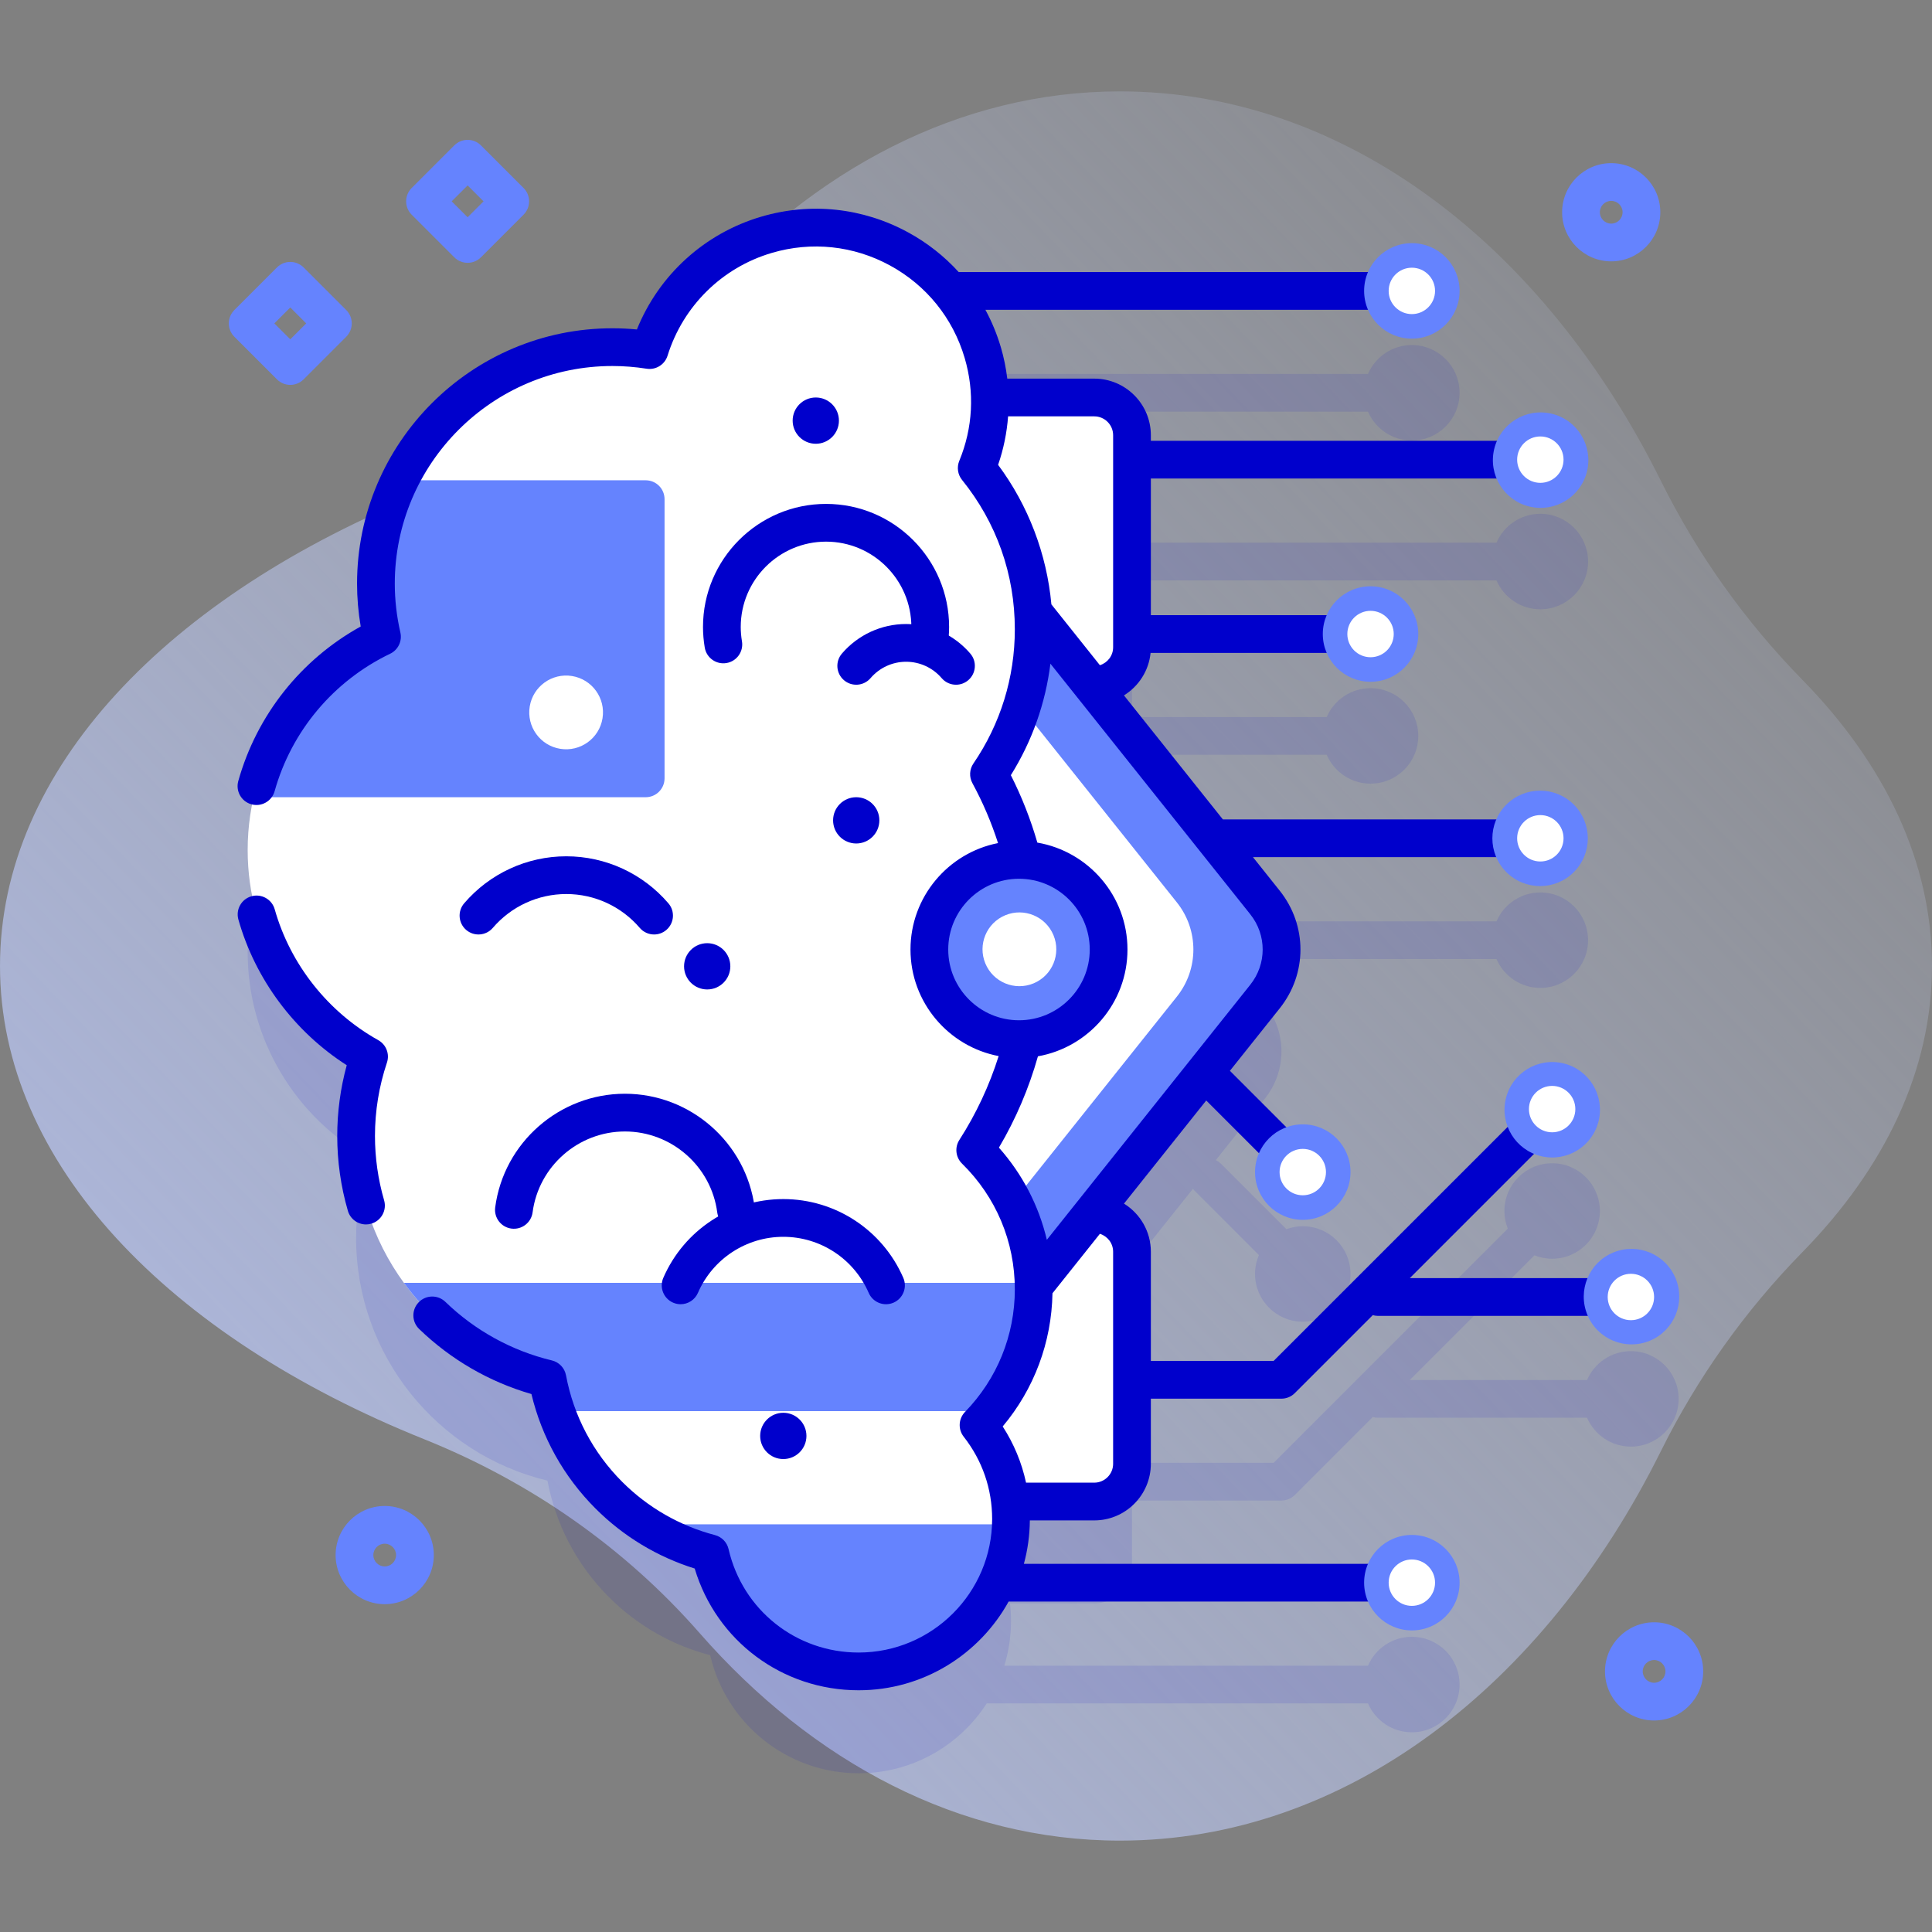
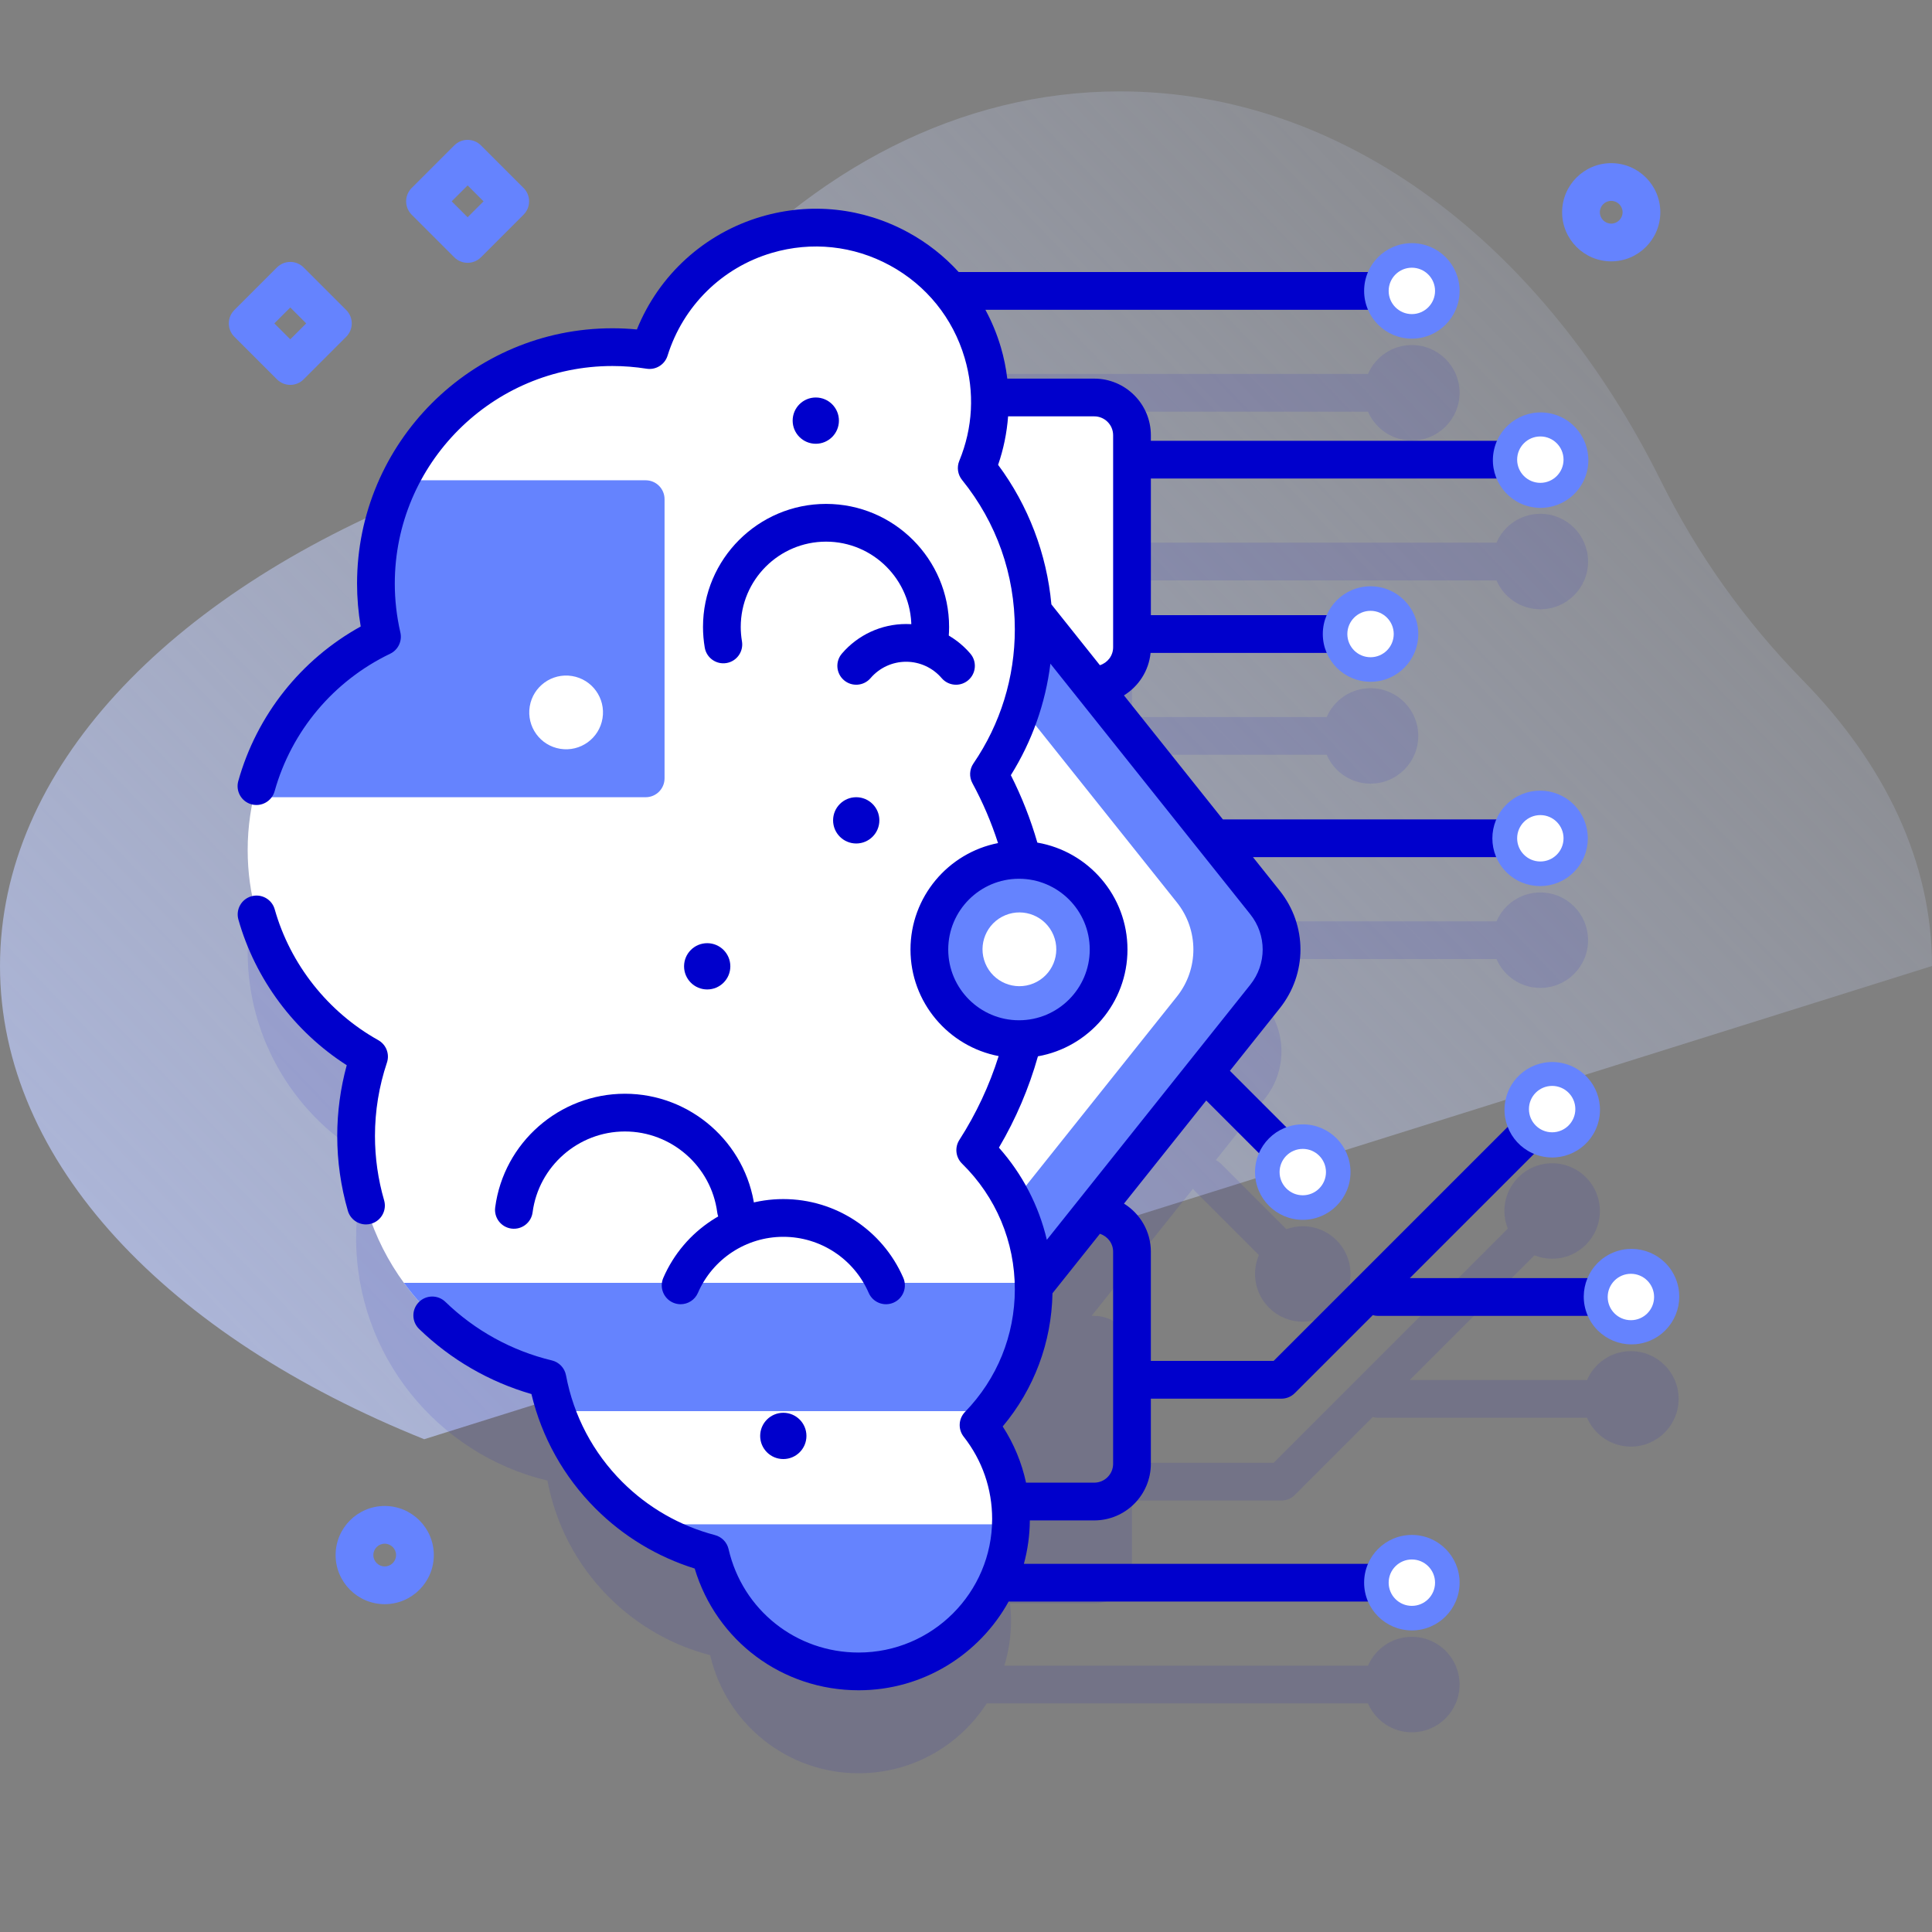
<svg xmlns="http://www.w3.org/2000/svg" id="Capa_1" enable-background="new 0 0 512 512" height="512" viewBox="0 0 512 512" width="512">
  <rect x="0" y="0" width="512" height="512" fill="#808080" stroke="none" />
  <linearGradient id="SVGID_1_" gradientUnits="userSpaceOnUse" x1="518.348" x2="-75.624" y1="21.866" y2="591.839">
    <stop offset="0" stop-color="#d2deff" stop-opacity="0" />
    <stop offset="1" stop-color="#b7c5ff" />
  </linearGradient>
  <g>
-     <path d="m512 256c0-27.631-12.504-53.535-34.347-75.837-15.199-15.518-27.854-33.295-37.513-52.751-30.889-62.217-83.554-103.196-143.336-103.196-42.483 0-81.369 20.698-111.403 55.003-19.88 22.707-44.981 40.125-72.988 51.371-67.838 27.242-112.413 73.243-112.413 125.41s44.575 98.168 112.414 125.41c28.007 11.246 53.107 28.664 72.988 51.371 30.034 34.305 68.92 55.003 111.402 55.003 59.782 0 112.447-40.979 143.336-103.196 9.659-19.456 22.314-37.232 37.513-52.751 21.843-22.302 34.347-48.206 34.347-75.837z" fill="url(#SVGID_1_)" />
+     <path d="m512 256c0-27.631-12.504-53.535-34.347-75.837-15.199-15.518-27.854-33.295-37.513-52.751-30.889-62.217-83.554-103.196-143.336-103.196-42.483 0-81.369 20.698-111.403 55.003-19.88 22.707-44.981 40.125-72.988 51.371-67.838 27.242-112.413 73.243-112.413 125.41s44.575 98.168 112.414 125.41z" fill="url(#SVGID_1_)" />
    <g>
      <g>
        <path d="m432.205 358.068c-5.21 0-9.68 3.151-11.619 7.65h-46.978l33.047-33.047c1.448.577 3.023.904 4.677.904 6.986 0 12.65-5.664 12.65-12.65s-5.663-12.65-12.65-12.65-12.65 5.663-12.65 12.65c0 1.653.326 3.228.903 4.675l-62.059 62.058h-37.533v-28.934c0-5.523-4.477-10-10-10h-.716l26.863-33.682c.113.14.212.288.342.418l17.15 17.15c-.663 1.536-1.034 3.227-1.034 5.006 0 6.986 5.664 12.649 12.65 12.649s12.65-5.663 12.65-12.649-5.663-12.65-12.65-12.65c-1.527 0-2.984.284-4.339.78l-17.357-17.357c-.404-.405-.869-.705-1.356-.942l13.036-16.345c5.82-7.29 5.82-17.65 0-24.94l-9.574-12.005h70.929c1.939 4.499 6.409 7.65 11.619 7.65 6.986 0 12.65-5.664 12.65-12.65s-5.663-12.65-12.65-12.65c-5.21 0-9.68 3.151-11.619 7.65h-72.741c-1.805 0-3.372.965-4.251 2.398l-30.319-38.015h.716c5.103 0 9.304-3.824 9.915-8.761.469.145.957.246 1.474.246h50.206c1.939 4.498 6.409 7.649 11.619 7.649 6.986 0 12.65-5.664 12.65-12.65s-5.663-12.65-12.65-12.65c-5.21 0-9.681 3.151-11.619 7.65h-50.206c-.485 0-.945.091-1.389.22v-36.653c.444.129.904.22 1.389.22h95.206c1.938 4.499 6.409 7.65 11.619 7.65 6.986 0 12.65-5.663 12.65-12.65 0-6.986-5.663-12.65-12.65-12.65-5.209 0-9.68 3.151-11.619 7.649h-95.206c-.485 0-.945.091-1.389.22v-1.691c0-5.523-4.477-10-10-10h-27.677c-.098-3.947-.708-7.946-1.878-11.914-1.207-4.091-2.941-7.881-5.089-11.335h107.189c1.939 4.498 6.409 7.649 11.619 7.649 6.986 0 12.65-5.663 12.65-12.65s-5.663-12.65-12.65-12.65c-5.21 0-9.68 3.151-11.619 7.65h-110.206c-1.453 0-2.75.63-3.663 1.619-11.564-11.443-28.836-16.415-45.544-11.486-15.351 4.528-26.554 16.337-30.988 30.548-3.208-.506-6.495-.776-9.846-.776-34.61 0-62.667 28.057-62.667 62.667 0 4.843.568 9.55 1.607 14.076-21.056 10.102-35.595 31.617-35.595 56.531 0 23.536 12.982 44.03 32.169 54.742-2.214 6.609-3.432 13.674-3.432 21.028 0 31.22 21.626 57.374 50.711 64.341 2.12 11.309 7.539 22.12 16.291 30.872 7.703 7.703 17.005 12.824 26.835 15.394 4.127 17.92 20.167 31.287 39.34 31.287 14.24 0 26.749-7.377 33.939-18.512h101.049c1.939 4.499 6.409 7.65 11.619 7.65 6.986 0 12.65-5.663 12.65-12.65s-5.663-12.65-12.65-12.65c-5.209 0-9.68 3.151-11.619 7.649h-96.383c1.153-3.753 1.776-7.738 1.776-11.87 0-1.567-.098-3.112-.272-4.632h22.334c5.523 0 10-4.477 10-10v-17.264h39.605c1.326 0 2.598-.526 3.535-1.465l20.671-20.671c.421.115.856.197 1.314.197h55.468c1.939 4.499 6.409 7.65 11.619 7.65 6.986 0 12.65-5.664 12.65-12.65s-5.663-12.646-12.649-12.646z" fill="#00c" opacity=".1" />
        <g>
          <g fill="#fff">
            <path d="m289.993 181.54h-36.203v-76.199h36.203c5.523 0 10 4.477 10 10v56.199c0 5.523-4.477 10-10 10z" />
-             <path d="m289.993 397.921h-36.203v-76.199h36.203c5.523 0 10 4.477 10 10v56.199c0 5.523-4.477 10-10 10z" />
          </g>
          <path d="m335.233 264.101-80.25 100.62v-226.18l80.25 100.62c5.82 7.29 5.82 17.65 0 24.94z" fill="#6583fe" />
          <path d="m311.893 264.101-56.91 71.35v-167.64l56.91 71.35c5.82 7.29 5.82 17.65 0 24.94z" fill="#fff" />
          <path d="m262.093 205.154c7.473-10.928 11.85-24.14 11.85-38.377 0-16.19-5.662-31.052-15.1-42.737 3.871-9.391 4.692-20.112 1.595-30.613-7.21-24.443-32.87-38.413-57.313-31.202-15.351 4.528-26.554 16.337-30.988 30.548-3.208-.506-6.495-.776-9.846-.776-34.61 0-62.667 28.057-62.667 62.667 0 4.842.568 9.55 1.607 14.076-21.056 10.102-35.595 31.617-35.595 56.531 0 23.536 12.982 44.03 32.169 54.742-2.214 6.609-3.432 13.674-3.432 21.028 0 31.22 21.626 57.374 50.711 64.341 2.12 11.309 7.539 22.12 16.291 30.871 7.703 7.703 17.005 12.824 26.835 15.394 4.127 17.92 20.167 31.287 39.34 31.287 22.302 0 40.381-18.079 40.381-40.381 0-9.397-3.219-18.037-8.602-24.898 9.039-9.304 14.613-21.991 14.613-35.987 0-14.446-5.936-27.501-15.494-36.876 9.806-15.257 15.494-33.411 15.494-52.894.001-16.927-4.293-32.851-11.849-46.744z" fill="#fff" />
          <g fill="#6583fe">
            <path d="m170.866 403.965c5.413 3.537 11.277 6.098 17.343 7.684 4.127 17.92 20.167 31.287 39.34 31.287 21.829 0 39.601-17.323 40.346-38.97h-97.029z" />
            <path d="m147.373 373.965h115.216c7.1-8.845 11.354-20.071 11.354-32.297 0-.571-.025-1.137-.044-1.703h-166.861c9.12 12.508 22.518 21.699 38.046 25.418.544 2.902 1.309 5.771 2.289 8.582z" />
            <path d="m176.113 132.281v73.99c0 2.761-2.238 5-5 5h-103.91c4.29-18.8 17.04-34.38 34.03-42.53-1.04-4.53-1.61-9.24-1.61-14.08 0-9.82 2.26-19.11 6.29-27.38h65.2c2.762 0 5 2.239 5 5z" />
            <ellipse cx="270.042" cy="251.631" rx="23.751" ry="23.751" transform="matrix(.16 -.987 .987 .16 -21.596 477.879)" />
          </g>
          <g fill="#00c">
            <path d="m421.754 338.717h-48.145l41.258-41.258c1.953-1.952 1.953-5.118 0-7.07-1.951-1.953-5.119-1.953-7.07 0l-70.27 70.268h-32.537v-28.937c0-5.382-2.853-10.103-7.122-12.75l21.796-27.329 20.696 20.696c.975.977 2.256 1.465 3.535 1.465s2.56-.488 3.535-1.465c1.953-1.952 1.953-5.118 0-7.07l-21.492-21.492 13.202-16.554c7.327-9.179 7.327-22 .002-31.177l-7.088-8.887h65.7c2.762 0 5-2.238 5-5s-2.238-5-5-5h-73.676l-26.217-32.872c3.875-2.396 6.584-6.501 7.054-11.261h47.839c2.762 0 5-2.238 5-5s-2.238-5-5-5h-47.764v-36.212h95.765c2.762 0 5-2.238 5-5s-2.238-5-5-5h-95.765v-1.473c0-8.271-6.729-15-15-15h-23.051c-.337-2.808-.9-5.595-1.706-8.327-1.028-3.483-2.409-6.799-4.095-9.921h102.567c2.762 0 5-2.238 5-5s-2.238-5-5-5h-109.648c-3.802-4.181-8.313-7.745-13.423-10.527-11.999-6.531-25.822-7.998-38.925-4.135-15.047 4.439-27.097 15.459-32.926 29.881-2.165-.209-4.337-.313-6.492-.313-37.312 0-67.667 30.355-67.667 67.667 0 3.785.325 7.592.968 11.361-15.824 8.745-27.547 23.479-32.443 40.959-.745 2.659.807 5.418 3.466 6.163 2.654.745 5.418-.807 6.163-3.466 4.473-15.965 15.632-29.245 30.617-36.434 2.107-1.011 3.233-3.349 2.71-5.627-.982-4.276-1.48-8.636-1.48-12.957 0-31.798 25.869-57.667 57.667-57.667 3.011 0 6.061.24 9.065.715 2.441.387 4.814-1.081 5.554-3.449 4.107-13.166 14.436-23.35 27.629-27.241 10.539-3.11 21.661-1.931 31.313 3.326 9.652 5.255 16.68 13.954 19.789 24.495 2.683 9.093 2.191 18.53-1.421 27.292-.697 1.69-.416 3.626.732 5.048 9.152 11.33 13.989 25.021 13.989 39.595 0 12.759-3.796 25.053-10.977 35.555-1.059 1.55-1.162 3.562-.266 5.211 2.757 5.07 5.028 10.398 6.791 15.88-13.206 2.594-23.2 14.255-23.2 28.209 0 14.012 10.078 25.708 23.365 28.238-2.464 7.822-5.955 15.282-10.412 22.22-1.281 1.994-.987 4.613.705 6.272 9.024 8.853 13.994 20.681 13.994 33.307 0 12.199-4.688 23.742-13.199 32.503-1.744 1.795-1.893 4.602-.348 6.57 4.93 6.284 7.535 13.826 7.535 21.812 0 19.51-15.872 35.382-35.381 35.382-16.578 0-30.752-11.271-34.469-27.409-.417-1.814-1.808-3.245-3.607-3.716-9.275-2.424-17.769-7.297-24.563-14.093-7.74-7.738-12.896-17.51-14.912-28.257-.363-1.938-1.832-3.481-3.749-3.94-10.584-2.535-20.343-7.903-28.223-15.523-1.987-1.921-5.151-1.866-7.07.119s-1.866 5.15.119 7.07c8.396 8.117 18.631 14.039 29.762 17.245 2.751 11.502 8.588 21.943 17.002 30.357 7.351 7.352 16.382 12.805 26.266 15.884 5.731 19.141 23.189 32.263 43.445 32.263 17.098 0 32.013-9.508 39.748-23.512h96.407c2.762 0 5-2.238 5-5s-2.238-5-5-5h-92.36c.997-3.673 1.544-7.527 1.576-11.504h17.069c8.271 0 15-6.728 15-15v-17.263h34.608c1.326 0 2.598-.526 3.535-1.465l20.672-20.672c.421.115.855.196 1.313.196h56.636c2.762 0 5-2.238 5-5s-2.238-4.999-5-4.999zm-157.245-215.527c1.438-4.161 2.317-8.486 2.648-12.851h22.834c2.757 0 5 2.243 5 5v56.2c0 2.233-1.482 4.108-3.507 4.747l-12.854-16.117c-1.224-13.345-6.11-26.203-14.121-36.979zm-13.218 128.442c0-10.34 8.412-18.752 18.751-18.752s18.751 8.412 18.751 18.752c0 10.339-8.412 18.751-18.751 18.751s-18.751-8.412-18.751-18.751zm13.433 52.506c4.484-7.601 7.945-15.723 10.34-24.203 13.466-2.383 23.729-14.163 23.729-28.303 0-14.194-10.341-26.011-23.883-28.331-1.775-6.15-4.127-12.145-7.025-17.869 5.632-9.012 9.179-19.058 10.484-29.549l7.277 9.125 45.68 57.273c4.395 5.506 4.395 13.196-.002 18.704l-53.9 67.581c-2.125-9.024-6.443-17.378-12.7-24.428zm30.266 83.782c0 2.757-2.243 5-5 5h-18.078c-1.138-5.284-3.217-10.304-6.184-14.895 8.325-9.92 12.951-22.275 13.191-35.297l12.565-15.755c2.024.64 3.505 2.513 3.505 4.746v56.201z" />
            <path d="m100.242 275.648c-13.313-7.435-23.315-20.072-27.44-34.674-.75-2.657-3.516-4.204-6.171-3.452-2.657.751-4.203 3.514-3.452 6.171 4.475 15.84 14.837 29.708 28.709 38.601-1.67 6.11-2.515 12.398-2.515 18.747 0 6.709.948 13.384 2.818 19.837.635 2.188 2.632 3.609 4.801 3.609.46 0 .929-.064 1.393-.198 2.652-.768 4.18-3.542 3.411-6.194-1.608-5.549-2.424-11.286-2.424-17.054 0-6.615 1.067-13.156 3.173-19.44.765-2.28-.203-4.781-2.303-5.953z" />
          </g>
          <ellipse cx="270.042" cy="251.631" fill="#fff" rx="9.772" ry="9.772" transform="matrix(.924 -.383 .383 .924 -75.74 122.495)" />
          <ellipse cx="150.072" cy="188.819" fill="#fff" rx="9.772" ry="9.772" transform="matrix(.16 -.987 .987 .16 -60.348 306.708)" />
          <g>
-             <path d="m173.344 247.646c-1.409 0-2.81-.593-3.799-1.747-4.886-5.701-11.983-8.971-19.474-8.971-7.489 0-14.588 3.27-19.474 8.972-1.797 2.097-4.953 2.34-7.051.543-2.097-1.798-2.34-4.954-.543-7.051 6.789-7.921 16.654-12.464 27.067-12.464 10.414 0 20.279 4.543 27.067 12.465 1.797 2.097 1.554 5.253-.544 7.05-.941.808-2.098 1.203-3.249 1.203z" fill="#00c" />
-           </g>
+             </g>
          <g>
            <g>
              <path d="m253.35 181.461c-1.409 0-2.81-.593-3.799-1.747-2.364-2.759-5.799-4.342-9.422-4.342-3.624 0-7.059 1.583-9.423 4.342-1.798 2.097-4.955 2.339-7.05.544-2.098-1.797-2.341-4.953-.544-7.05 4.267-4.98 10.47-7.836 17.017-7.836s12.749 2.855 17.016 7.836c1.797 2.097 1.554 5.253-.544 7.05-.943.807-2.1 1.203-3.251 1.203z" fill="#00c" />
            </g>
            <g>
              <path d="m246.134 175.784c-.277 0-.558-.023-.84-.071-2.724-.461-4.557-3.041-4.096-5.764.215-1.272.324-2.55.324-3.797 0-12.468-10.143-22.611-22.61-22.611-12.468 0-22.61 10.144-22.61 22.611 0 1.246.109 2.525.324 3.8.459 2.723-1.376 5.303-4.1 5.762-2.727.461-5.302-1.377-5.762-4.1-.307-1.822-.463-3.66-.463-5.462 0-17.982 14.629-32.611 32.61-32.611 17.982 0 32.61 14.629 32.61 32.611 0 1.805-.156 3.644-.465 5.465-.411 2.441-2.528 4.167-4.922 4.167z" fill="#00c" />
            </g>
          </g>
          <g>
            <path d="m195.024 325.633c-2.472 0-4.62-1.832-4.951-4.349-1.607-12.218-12.125-21.432-24.465-21.432s-22.856 9.214-24.464 21.432c-.36 2.737-2.858 4.661-5.609 4.305-2.737-.359-4.665-2.871-4.305-5.609 2.259-17.175 17.038-30.127 34.378-30.127s32.119 12.952 34.379 30.127c.36 2.738-1.567 5.249-4.305 5.609-.221.029-.441.044-.658.044z" fill="#00c" />
          </g>
          <g>
            <path d="m180.367 345.633c-.665 0-1.341-.133-1.989-.415-2.533-1.101-3.694-4.046-2.594-6.578 5.509-12.68 17.991-20.872 31.8-20.872 13.808 0 26.289 8.192 31.8 20.871 1.101 2.533-.061 5.478-2.593 6.579-2.535 1.103-5.477-.061-6.579-2.593-3.922-9.025-12.804-14.857-22.628-14.857s-18.707 5.832-22.628 14.856c-.818 1.884-2.657 3.009-4.589 3.009z" fill="#00c" />
          </g>
          <circle cx="187.415" cy="256.084" fill="#00c" r="6.131" />
          <path d="m233.04 217.402c0 3.386-2.745 6.131-6.131 6.131s-6.131-2.745-6.131-6.131 2.745-6.131 6.131-6.131 6.131 2.745 6.131 6.131z" fill="#00c" />
          <path d="m222.325 111.472c0 3.386-2.745 6.131-6.131 6.131s-6.131-2.745-6.131-6.131 2.745-6.131 6.131-6.131 6.131 2.745 6.131 6.131z" fill="#00c" />
          <path d="m213.715 380.533c0 3.386-2.745 6.131-6.131 6.131s-6.131-2.745-6.131-6.131 2.745-6.131 6.131-6.131 6.131 2.745 6.131 6.131z" fill="#00c" />
        </g>
        <g>
          <ellipse cx="408.207" cy="121.813" fill="#6583fe" rx="12.65" ry="12.65" transform="matrix(.23 -.973 .973 .23 195.866 491.113)" />
          <path d="m414.354 121.812c0 3.395-2.752 6.147-6.147 6.147s-6.147-2.752-6.147-6.147 2.752-6.147 6.147-6.147 6.147 2.753 6.147 6.147z" fill="#fff" />
        </g>
        <g>
          <circle cx="363.207" cy="168.025" fill="#6583fe" r="12.65" />
          <path d="m369.354 168.025c0 3.395-2.752 6.147-6.147 6.147s-6.147-2.752-6.147-6.147 2.752-6.147 6.147-6.147c3.395-.001 6.147 2.752 6.147 6.147z" fill="#fff" />
        </g>
        <g>
          <ellipse cx="408.207" cy="222.157" fill="#6583fe" rx="12.65" ry="12.65" transform="matrix(.707 -.707 .707 .707 -37.528 353.714)" />
          <path d="m414.354 222.157c0 3.395-2.752 6.147-6.147 6.147s-6.147-2.752-6.147-6.147 2.752-6.147 6.147-6.147 6.147 2.752 6.147 6.147z" fill="#fff" />
        </g>
        <g>
          <ellipse cx="432.205" cy="343.717" fill="#6583fe" rx="12.65" ry="12.65" transform="matrix(.924 -.383 .383 .924 -98.635 191.562)" />
          <path d="m438.352 343.717c0 3.395-2.752 6.147-6.147 6.147s-6.147-2.752-6.147-6.147 2.752-6.147 6.147-6.147 6.147 2.752 6.147 6.147z" fill="#fff" />
        </g>
        <g>
          <g>
            <ellipse cx="411.332" cy="293.924" fill="#6583fe" rx="12.65" ry="12.65" transform="matrix(.23 -.973 .973 .23 30.766 626.722)" />
            <path d="m417.479 293.924c0 3.395-2.752 6.147-6.147 6.147s-6.147-2.752-6.147-6.147 2.752-6.147 6.147-6.147 6.147 2.752 6.147 6.147z" fill="#fff" />
          </g>
        </g>
        <g>
          <g>
            <circle cx="345.249" cy="310.615" fill="#6583fe" r="12.65" />
            <circle cx="345.249" cy="310.615" fill="#fff" r="6.147" />
          </g>
        </g>
        <g>
          <circle cx="374.156" cy="419.424" fill="#6583fe" r="12.65" />
          <path d="m380.303 419.424c0 3.395-2.752 6.147-6.147 6.147s-6.147-2.752-6.147-6.147 2.752-6.147 6.147-6.147 6.147 2.752 6.147 6.147z" fill="#fff" />
        </g>
        <g>
          <circle cx="374.156" cy="77.092" fill="#6583fe" r="12.65" />
          <path d="m380.303 77.092c0 3.395-2.752 6.147-6.147 6.147s-6.147-2.752-6.147-6.147 2.752-6.147 6.147-6.147 6.147 2.752 6.147 6.147z" fill="#fff" />
        </g>
      </g>
      <g>
        <path d="m76.929 101.997c-1.279 0-2.559-.488-3.535-1.464l-11.293-11.292c-.938-.939-1.465-2.21-1.465-3.536s.526-2.598 1.465-3.536l11.293-11.292c1.951-1.951 5.119-1.952 7.07.001l11.292 11.292c1.953 1.952 1.953 5.118 0 7.07l-11.292 11.292c-.976.977-2.256 1.465-3.535 1.465zm-4.222-16.292 4.222 4.221 4.221-4.221-4.221-4.221z" fill="#6583fe" />
      </g>
      <g>
        <path d="m123.924 69.649c-1.279 0-2.559-.488-3.535-1.464l-11.293-11.292c-.938-.938-1.465-2.21-1.465-3.536s.526-2.598 1.465-3.536l11.293-11.292c1.951-1.951 5.119-1.952 7.07.001l11.292 11.292c1.953 1.952 1.953 5.118 0 7.07l-11.292 11.292c-.976.977-2.256 1.465-3.535 1.465zm-4.222-16.292 4.222 4.221 4.221-4.221-4.221-4.221z" fill="#6583fe" />
      </g>
      <g>
-         <path d="m438.353 455.947c-7.175 0-13.013-5.838-13.013-13.013s5.838-13.012 13.013-13.012 13.012 5.837 13.012 13.012-5.838 13.013-13.012 13.013zm0-16.024c-1.661 0-3.013 1.35-3.013 3.012 0 1.661 1.352 3.013 3.013 3.013s3.012-1.352 3.012-3.013c-.001-1.662-1.351-3.012-3.012-3.012z" fill="#6583fe" />
-       </g>
+         </g>
      <g>
        <path d="m101.953 425.122c-7.175 0-13.012-5.837-13.012-13.012s5.837-13.012 13.012-13.012 13.012 5.837 13.012 13.012-5.837 13.012-13.012 13.012zm0-16.023c-1.661 0-3.012 1.351-3.012 3.012s1.351 3.012 3.012 3.012 3.012-1.351 3.012-3.012c0-1.662-1.351-3.012-3.012-3.012z" fill="#6583fe" />
      </g>
      <g>
        <path d="m426.989 69.26c-7.175 0-13.012-5.838-13.012-13.013s5.837-13.012 13.012-13.012 13.012 5.837 13.012 13.012-5.837 13.013-13.012 13.013zm0-16.025c-1.661 0-3.012 1.35-3.012 3.012 0 1.661 1.351 3.013 3.012 3.013s3.012-1.352 3.012-3.013-1.351-3.012-3.012-3.012z" fill="#6583fe" />
      </g>
    </g>
  </g>
</svg>